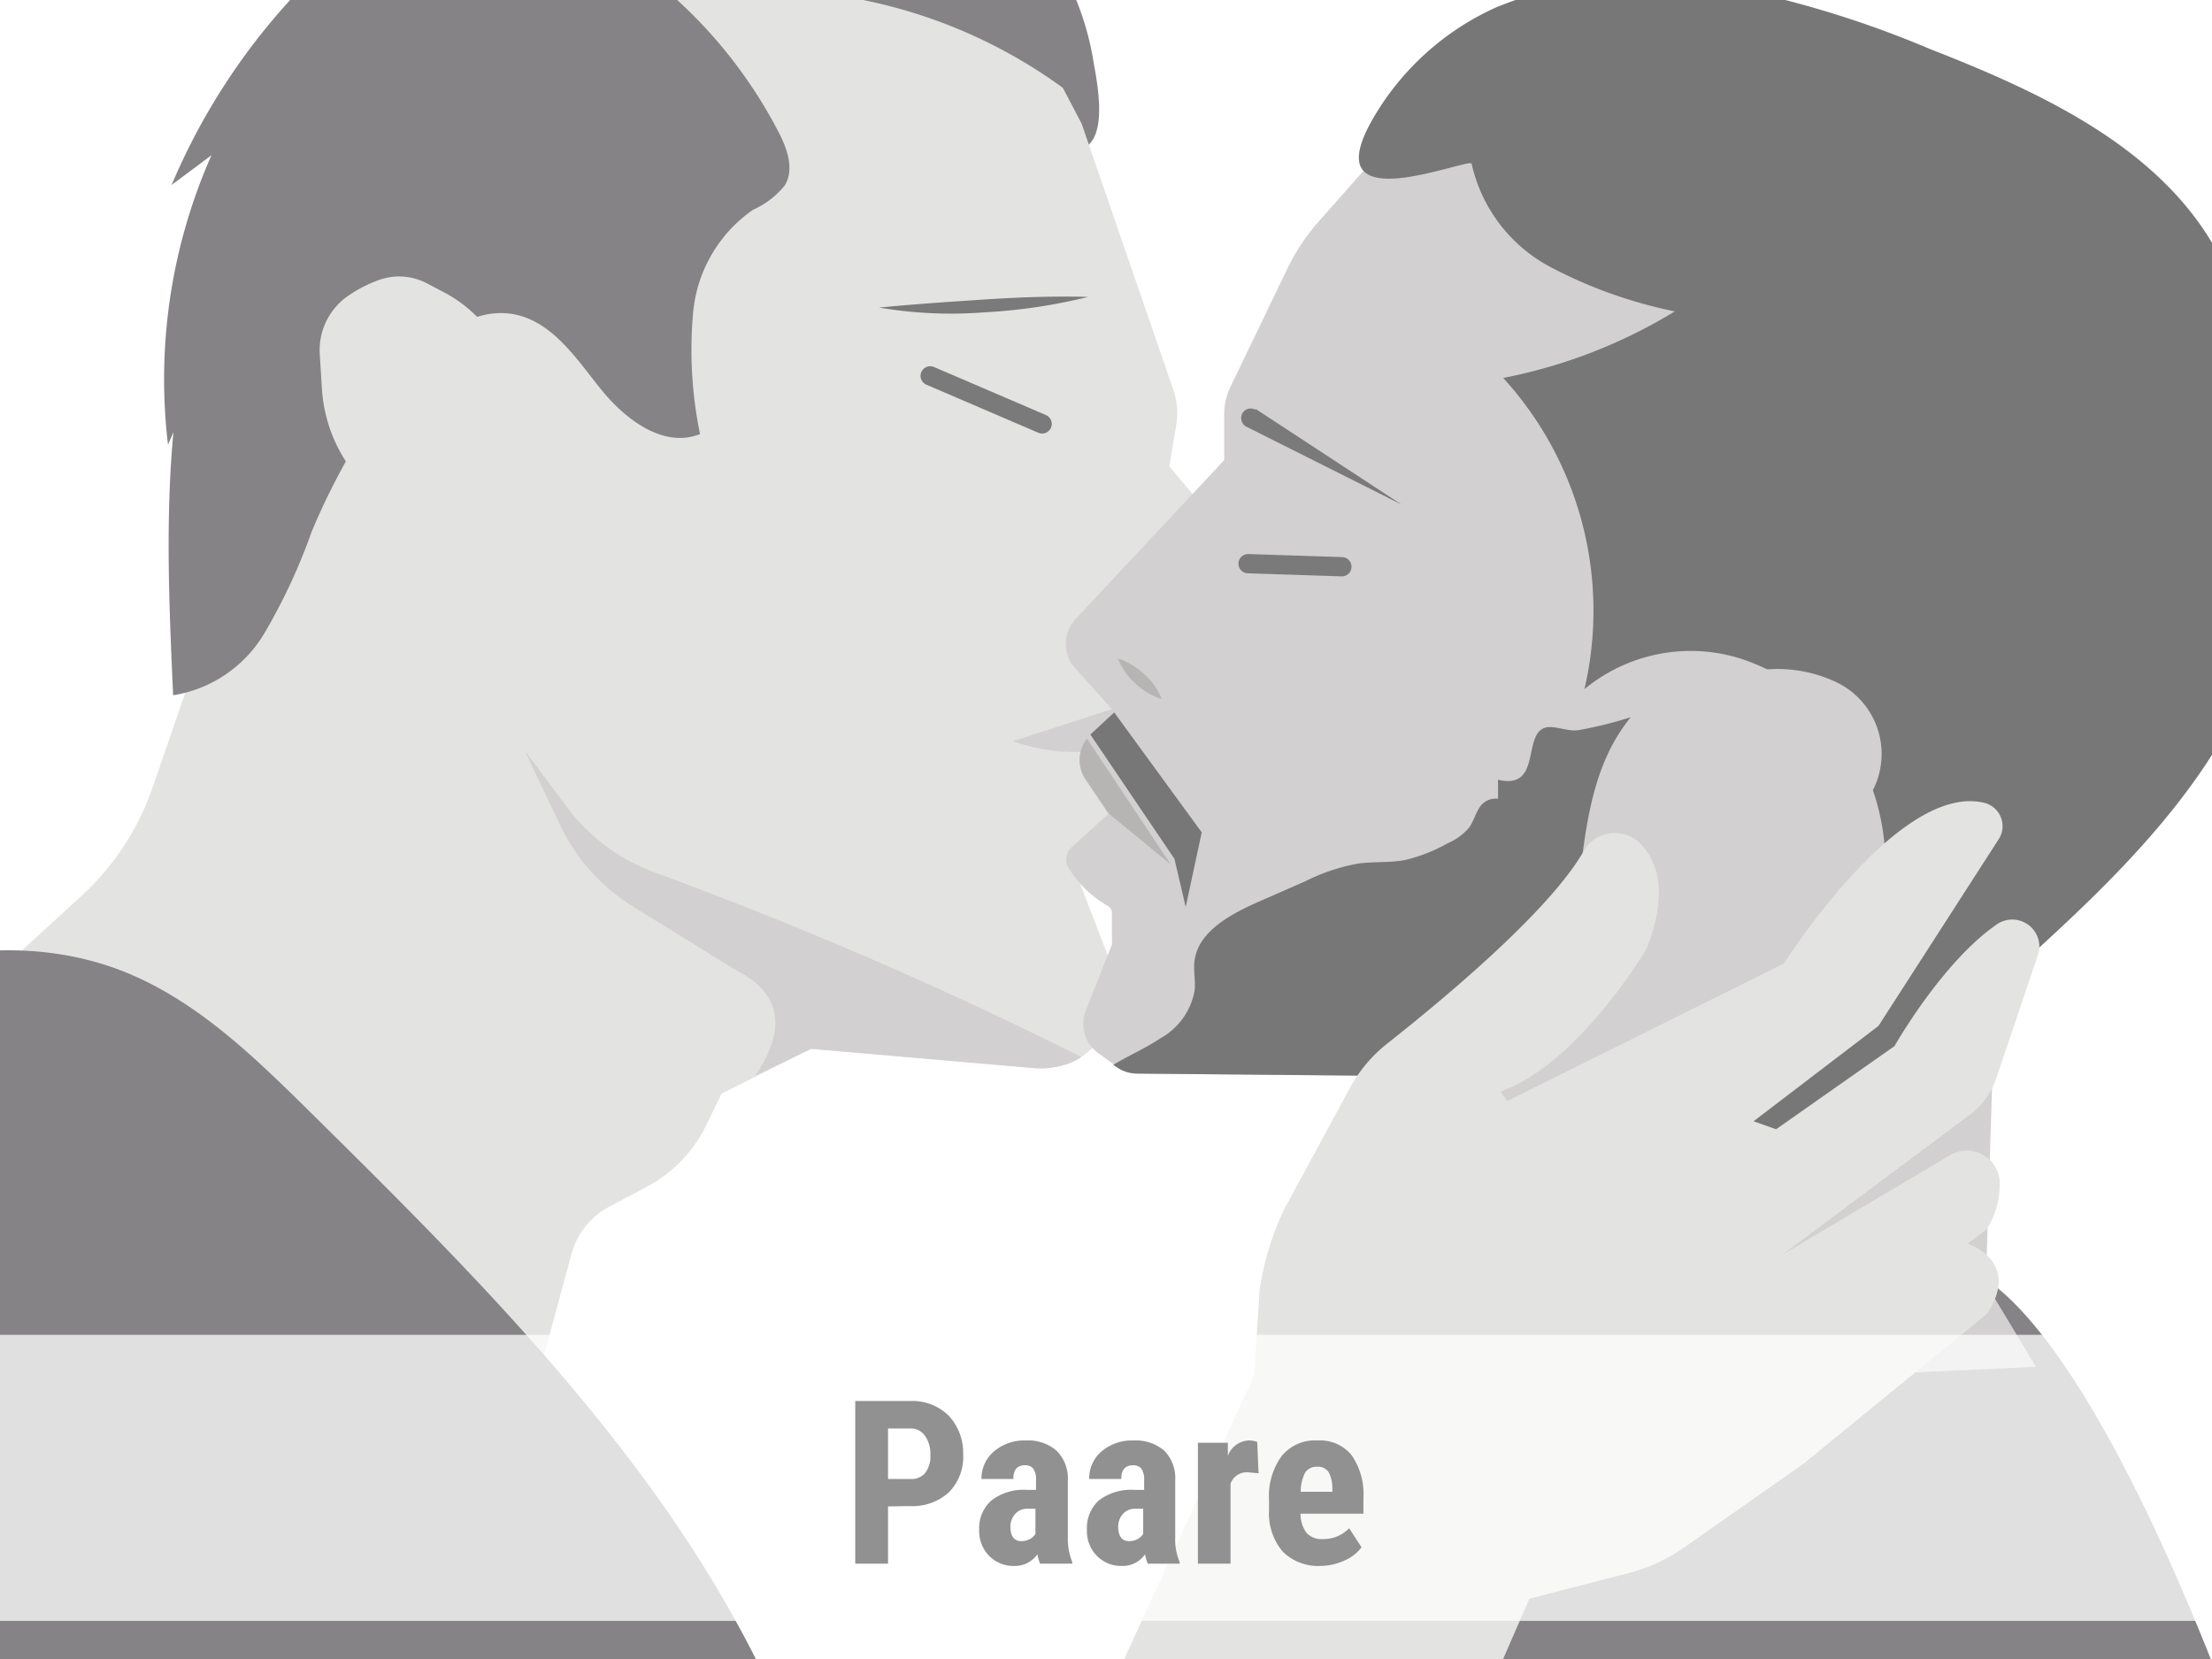
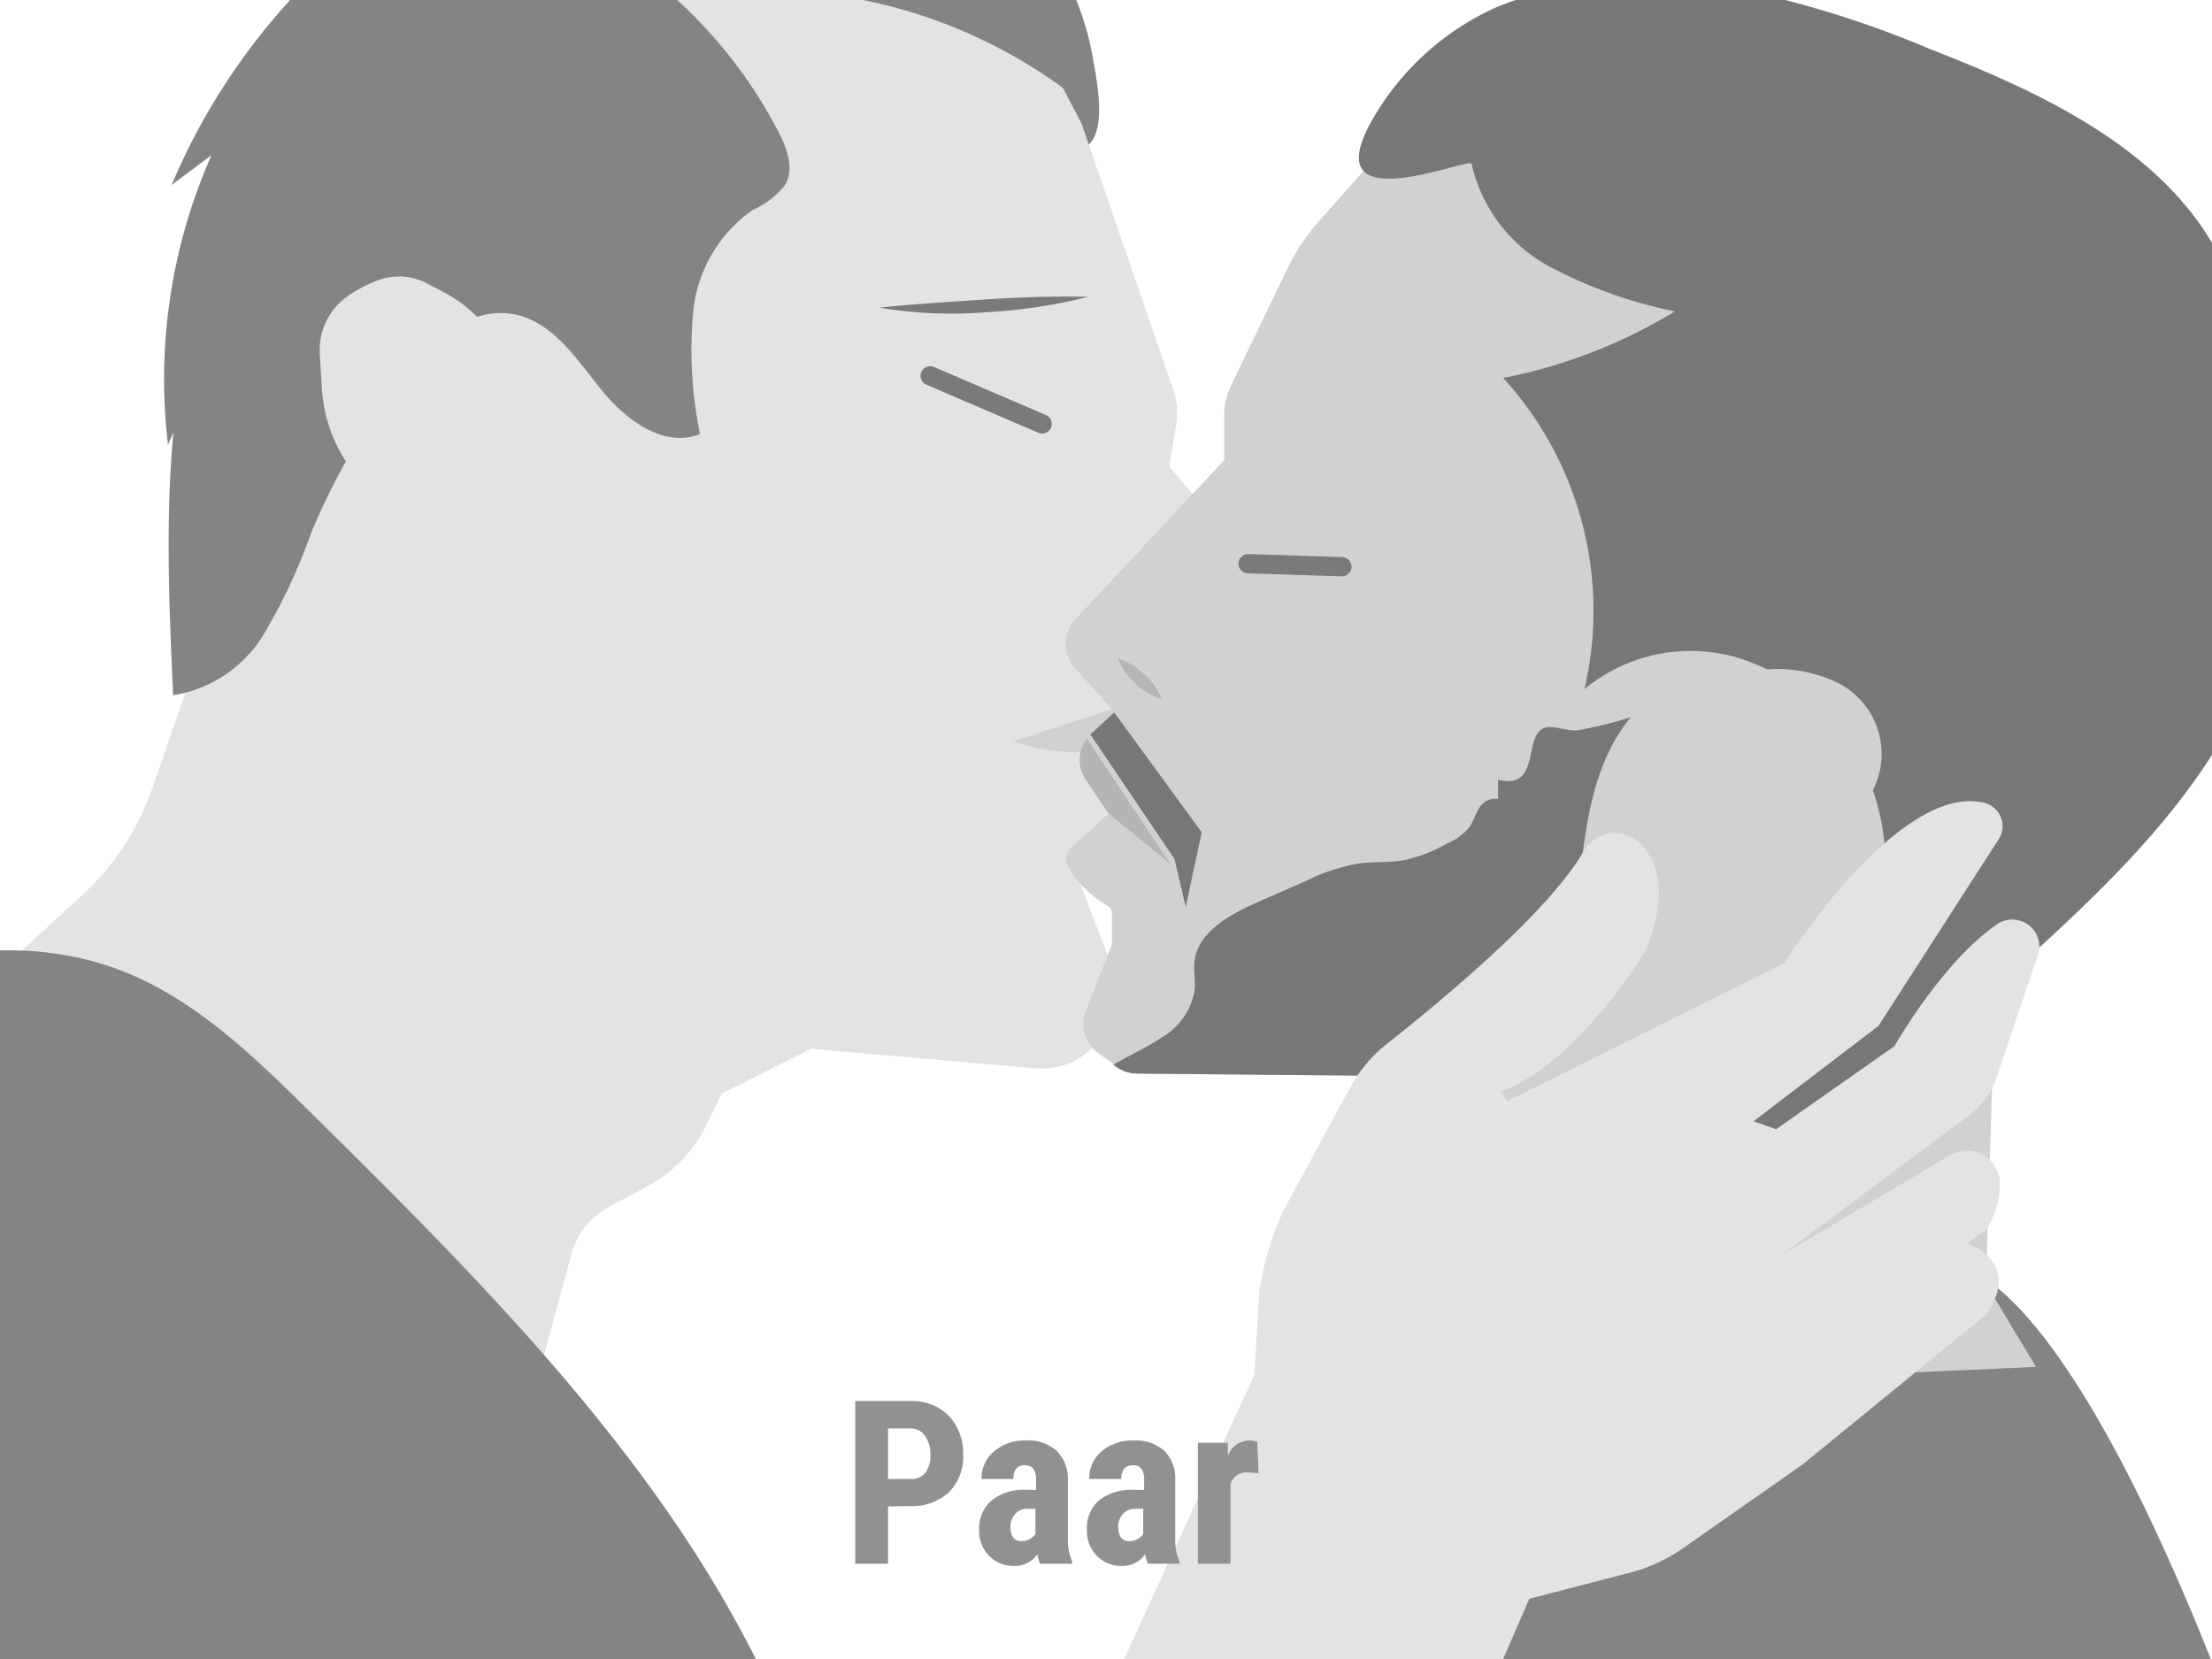
<svg xmlns="http://www.w3.org/2000/svg" id="Ebene_1" viewBox="0 0 116 87" width="116" height="87">
  <defs>
    <style>.cls-1,.cls-8{fill:none;}.cls-2{clip-path:url(#clip-path);}.cls-13,.cls-3{fill:#fff;}.cls-4{clip-path:url(#clip-path-2);}.cls-12,.cls-5{fill:#858385;}.cls-6{fill:#e3e3e1;}.cls-7{fill:#d2d0d0;}.cls-8{stroke:#7a7a7a;stroke-linecap:round;stroke-width:1.01px;}.cls-12,.cls-8{stroke-miterlimit:10;}.cls-9{fill:#7a7a7a;}.cls-10{fill:#b7b5b3;}.cls-11{fill:#777;}.cls-12{stroke:#858385;stroke-width:0.07px;}.cls-13{opacity:0.75;}.cls-14{fill:#919191;}</style>
    <clipPath id="clip-path">
      <rect class="cls-1" width="116" height="87" />
    </clipPath>
    <clipPath id="clip-path-2">
      <rect class="cls-1" x="-0.85" y="-6.47" width="126" height="95" />
    </clipPath>
  </defs>
  <g id="Paare">
    <g class="cls-2">
      <rect class="cls-3" width="116" height="87" />
      <g class="cls-4">
        <path class="cls-5" d="M103.54,66.81s7.17,1.68,17.85,35.74H65.45L82.9,69.16Z" />
        <path class="cls-5" d="M55.27-2.28a14.94,14.94,0,0,0-8.14-6.28,3.54,3.54,0,0,0-1.9-.2c-1.44.36-2,2.1-2.08,3.58a12.67,12.67,0,0,0,4.3,10A12.39,12.39,0,0,0,52,7.31c1.14.35,3.93,1.17,5,.36s.52-3.41.33-4.52A14.77,14.77,0,0,0,55.27-2.28Z" />
        <path class="cls-6" d="M56.72,6.48l4.8,13.93a3.8,3.8,0,0,1,.16,1.89l-.36,2.16,5.22,6.19-7.05,5.62-1.17,7.47-1.5,1.06a1,1,0,0,0-.34,1.11l2.26,5.88a4.61,4.61,0,0,1-2.55,3.93,4.37,4.37,0,0,1-2.06.29L42.54,55l-4.7,2.35L37,59.08a7.25,7.25,0,0,1-3.15,3.19l-1.88,1a4,4,0,0,0-2,2.49l-1.63,6L.34,50.59,4.25,47A13.79,13.79,0,0,0,8,41.3l2.2-6.37,4.95-24.5,12.08-6,10-8L47.49-2.24,54.37,2Z" />
        <path class="cls-7" d="M53.12,38.87l6.18-2-.86,2.35A9.86,9.86,0,0,1,53.12,38.87Z" />
        <line class="cls-8" x1="54.65" y1="22.23" x2="48.78" y2="19.71" />
        <path class="cls-9" d="M57.06,15.57a28.81,28.81,0,0,1-5.45.81,22.6,22.6,0,0,1-5.51-.25c1.83-.18,3.64-.3,5.47-.42S55.21,15.52,57.06,15.57Z" />
        <path class="cls-7" d="M77.2,56.46H77L59.69,56.3a1.9,1.9,0,0,1-1.12-.37l-1-.72A1.9,1.9,0,0,1,56.94,53l1.37-3.46a.41.41,0,0,0,0-.16l0-1.54a.42.42,0,0,0-.21-.33h0a5.67,5.67,0,0,1-2.06-2h0a.85.85,0,0,1,.15-1.07l1.94-1.76-1.21-1.8a1.81,1.81,0,0,1,.27-2.33l1.28-1.19L56.4,35.06a1.91,1.91,0,0,1,0-2.59l7.8-8.34V21.72a3.31,3.31,0,0,1,.32-1.42l3-6.23a10.76,10.76,0,0,1,1.65-2.47l2.52-2.85,11.64-.34L93.7,22.34l11,27.24-.56,17.73,2.63,4.37L74.62,73.13Z" />
        <line class="cls-8" x1="65.45" y1="29.56" x2="70.37" y2="29.72" />
-         <path class="cls-9" d="M65.87,21.46l7.63,5-8.13-4.08a.51.51,0,0,1-.23-.68.5.5,0,0,1,.68-.22Z" />
        <path class="cls-10" d="M58.62,34.53a3.65,3.65,0,0,1,1.38.82,3.38,3.38,0,0,1,.92,1.31,3.48,3.48,0,0,1-1.38-.82A3.6,3.6,0,0,1,58.62,34.53Z" />
        <path class="cls-11" d="M78.45.39A20.59,20.59,0,0,1,90-.8a53.8,53.8,0,0,1,11.21,3.37c6.07,2.37,12.55,5.39,15.38,11.26a27.56,27.56,0,0,1,2,7.52,33.69,33.69,0,0,1,.64,9.8c-.86,6.66-5.54,12.15-10.4,16.78A120.45,120.45,0,0,1,93.37,60.4a8.59,8.59,0,0,1-2.7,1.4,3.12,3.12,0,0,1-2.87-.54A7.77,7.77,0,0,1,91,57C92.38,56,94,55.1,95.3,53.9a12,12,0,0,0,2.4-13.72,10.9,10.9,0,0,0-6.38-5.63,8.75,8.75,0,0,0-8.23,1.59,18.1,18.1,0,0,0-4.26-16.32,27.28,27.28,0,0,0,9-3.49A24.4,24.4,0,0,1,81.3,14a8.14,8.14,0,0,1-4.12-5.39c0-.47-8.63,3.31-5.05-2.61A14.19,14.19,0,0,1,78.45.39Z" />
        <path class="cls-11" d="M79.74,54.87c2.19-2.26,2.72-5.51,3.07-8.56s.72-6.28,2.71-8.7a21.37,21.37,0,0,1-2.68.67c-.59.13-1.35-.28-1.84-.11-1.15.39-.16,3.27-2.44,2.72l0,1a1,1,0,0,0-1,.5c-.19.31-.29.68-.51,1a3.06,3.06,0,0,1-1.15.84,8.47,8.47,0,0,1-2.17.86c-.83.17-1.68.08-2.52.2a10.17,10.17,0,0,0-2.77.93L66,47.29c-1.49.66-3.18,1.57-3.36,3.12-.06.52.07,1.05,0,1.58a3.59,3.59,0,0,1-1.77,2.45c-.79.53-1.67.91-2.49,1.4l.13.09a1.9,1.9,0,0,0,1.12.37L77,56.46h.17l0,.22A9.38,9.38,0,0,0,79.74,54.87Z" />
        <polygon class="cls-11" points="62.18 47.56 63.02 43.65 58.43 37.36 57.18 38.52 61.59 45.04 62.18 47.56" />
        <path class="cls-5" d="M56.6,5.26A26.79,26.79,0,0,0,35.37-.13a24.87,24.87,0,0,1,5.43,7c.47.89.88,2,.35,2.86A4.45,4.45,0,0,1,39.49,11a7.39,7.39,0,0,0-3.14,5.37,21.82,21.82,0,0,0,.36,6.39c-1.89.77-3.91-.75-5.19-2.34S29,16.9,27,16.49c-2.37-.47-4.53,1.44-6,3.35a36.31,36.31,0,0,0-4.66,8.05,30.42,30.42,0,0,1-2.5,5.36,6.81,6.81,0,0,1-4.76,3.21c-.28-6.15-.55-12.37.69-18.4S14,6.12,19,2.56a29.59,29.59,0,0,1,8.56-3.88A12.5,12.5,0,0,1,31.32-2c1.28,0,2.62-1.47,3.48-.52C38.6-4.21,43-3,47.06-2.21A13.43,13.43,0,0,1,56.6,5.26Z" />
        <path class="cls-5" d="M37.28-11.66a59.15,59.15,0,0,0-11.6-.05,19.17,19.17,0,0,1,5,.93,16.84,16.84,0,0,0-11.24,5L24-6.89A33.93,33.93,0,0,0,9,9.7l2.09-1.56A29,29,0,0,0,8.81,23.32a41.16,41.16,0,0,1,4.55-8,15.61,15.61,0,0,1,7.28-5.46c2.54-.83,5.28-.78,7.89-1.36s5.31-2.08,6.06-4.64a24.4,24.4,0,0,0,.42-3,3.46,3.46,0,0,1,1.44-2.52,4.43,4.43,0,0,1,2.86-.23L47.4-.73A2.24,2.24,0,0,0,49.31-1a1.92,1.92,0,0,0,.45-1.24c.21-2.43-.44-5-2.61-6.28A26.12,26.12,0,0,0,37.28-11.66Z" />
        <path class="cls-6" d="M23.34,15.36l-.93-.49a3.14,3.14,0,0,0-2.61-.16,6.88,6.88,0,0,0-1.73.94,3.47,3.47,0,0,0-1.3,2.94l.11,1.78a7.9,7.9,0,0,0,1.78,4.54L20.6,27.3a5.46,5.46,0,0,0,4.23,2h1.6l2.27-6.71L26.08,18A7,7,0,0,0,23.34,15.36Z" />
-         <path class="cls-7" d="M34.46,45.8a10.13,10.13,0,0,1-4.7-3.43l-2.24-3,1.86,3.91a10.13,10.13,0,0,0,3.8,4.25l5.42,3.35c3.1,1.55,2.06,4,1,5.53L42.54,55l11.59,1a4.37,4.37,0,0,0,2.06-.29,3.66,3.66,0,0,0,.52-.28A217,217,0,0,0,34.46,45.8Z" />
        <path class="cls-7" d="M89.84,35.88l.58-.24a7.26,7.26,0,0,1,5.83.11h0A4.17,4.17,0,0,1,97.87,42l-1.51,2a7.67,7.67,0,0,1-3.24,2.53l-2.52,1a4.32,4.32,0,0,1-3.85-.27l-1.28-.75-.11-6.32Z" />
        <path class="cls-6" d="M65.78,72.1l.27-4.42a15.05,15.05,0,0,1,1.28-4.24L70.82,57a7.56,7.56,0,0,1,2-2.33c2.53-2,8.34-6.76,10.21-10a1.88,1.88,0,0,1,3-.42c.91.93,1.47,2.6.31,5.52,0,0-3.53,6-7.64,7.47l.34.5,14.51-7.21s6-9.51,10.5-8.43a1.26,1.26,0,0,1,.77,1.9L98.51,53.8l-6.55,5,1.18.42,6.21-4.36s2.49-4.4,5.36-6.38A1.42,1.42,0,0,1,106.9,50l-2.21,6.53a3.91,3.91,0,0,1-1.39,1.93L93.47,65.8l8.77-5.21a1.73,1.73,0,0,1,2.62,1.27,4.42,4.42,0,0,1-.67,2.6l-1,.76s2.85.92,1,3.69l-9.65,7.88-6.25,4.38a8.79,8.79,0,0,1-2.83,1.31l-5.26,1.36L72,102.72l-20.63.84Z" />
        <path class="cls-10" d="M57,38.73a1.82,1.82,0,0,0-.08,2.12l1.21,1.8,3.26,2.68Z" />
        <path class="cls-12" d="M-21.1,65c2.71-5,6.45-9.53,11.38-12.35S1.42,48.9,6.67,51.06c3.72,1.54,6.68,4.43,9.54,7.25,6.54,6.46,13.12,13,18.41,20.47s9.29,16.14,10,25.28L-16.77,106c-3.48.11-7.22.14-10.1-1.81a11.88,11.88,0,0,1-4.44-7c-1.41-5.29-.77-12.09,2.87-16.4S-23.85,70-21.1,65Z" />
      </g>
-       <rect class="cls-13" x="-5.25" y="70" width="126.5" height="15" />
      <path class="cls-14" d="M46.57,79v3H44.85V73.47h2.91a2.7,2.7,0,0,1,2,.78,2.85,2.85,0,0,1,.75,2,2.65,2.65,0,0,1-.74,2,2.83,2.83,0,0,1-2.07.73Zm0-1.44h1.19a.92.92,0,0,0,.76-.32,1.42,1.42,0,0,0,.27-.94,1.64,1.64,0,0,0-.28-1,.9.9,0,0,0-.73-.39H46.57Z" />
      <path class="cls-14" d="M54.54,82a3.2,3.2,0,0,1-.14-.49,1.42,1.42,0,0,1-1.2.61,1.8,1.8,0,0,1-1.33-.53,1.85,1.85,0,0,1-.52-1.37A1.92,1.92,0,0,1,52,78.68a2.74,2.74,0,0,1,1.83-.55h.5v-.51a1,1,0,0,0-.15-.61.53.53,0,0,0-.42-.17c-.42,0-.62.24-.62.72H51.47a1.86,1.86,0,0,1,.66-1.45,2.44,2.44,0,0,1,1.66-.57,2.26,2.26,0,0,1,1.62.54A2.05,2.05,0,0,1,56,77.63v3a3.15,3.15,0,0,0,.23,1.28V82Zm-1-1.18a1,1,0,0,0,.47-.11.85.85,0,0,0,.29-.27V79.12h-.4a.84.84,0,0,0-.66.27,1,1,0,0,0-.25.72C53,80.58,53.2,80.82,53.56,80.82Z" />
      <path class="cls-14" d="M60.19,82a2.35,2.35,0,0,1-.14-.49,1.44,1.44,0,0,1-1.21.61,1.79,1.79,0,0,1-1.32-.53A1.85,1.85,0,0,1,57,80.22a1.94,1.94,0,0,1,.63-1.54,2.78,2.78,0,0,1,1.83-.55H60v-.51a1,1,0,0,0-.15-.61.55.55,0,0,0-.43-.17c-.41,0-.62.24-.62.72H57.12a1.85,1.85,0,0,1,.65-1.45,2.47,2.47,0,0,1,1.67-.57,2.28,2.28,0,0,1,1.62.54,2.05,2.05,0,0,1,.57,1.55v3a3,3,0,0,0,.23,1.28V82Zm-1-1.18a1,1,0,0,0,.47-.11.85.85,0,0,0,.29-.27V79.12h-.4a.84.84,0,0,0-.66.27,1,1,0,0,0-.25.72C58.66,80.58,58.85,80.82,59.21,80.82Z" />
      <path class="cls-14" d="M66,77.26l-.55-.05a.9.9,0,0,0-.92.6V82H62.82V75.66h1.57l0,.69a1.22,1.22,0,0,1,1.09-.81,1.1,1.1,0,0,1,.45.08Z" />
-       <path class="cls-14" d="M69.26,82.12a2.64,2.64,0,0,1-2-.76,3.11,3.11,0,0,1-.71-2.18v-.51a3.57,3.57,0,0,1,.66-2.31,2.24,2.24,0,0,1,1.88-.82,2.14,2.14,0,0,1,1.79.77,3.6,3.6,0,0,1,.62,2.26v.81H68.2a1.7,1.7,0,0,0,.31,1,1.06,1.06,0,0,0,.85.33,1.85,1.85,0,0,0,1.39-.57l.65,1a2.14,2.14,0,0,1-.88.69A3.12,3.12,0,0,1,69.26,82.12Zm-1.05-3.89h1.66v-.16a1.8,1.8,0,0,0-.19-.86.65.65,0,0,0-.61-.29.7.7,0,0,0-.63.31A2.26,2.26,0,0,0,68.21,78.23Z" />
    </g>
  </g>
</svg>